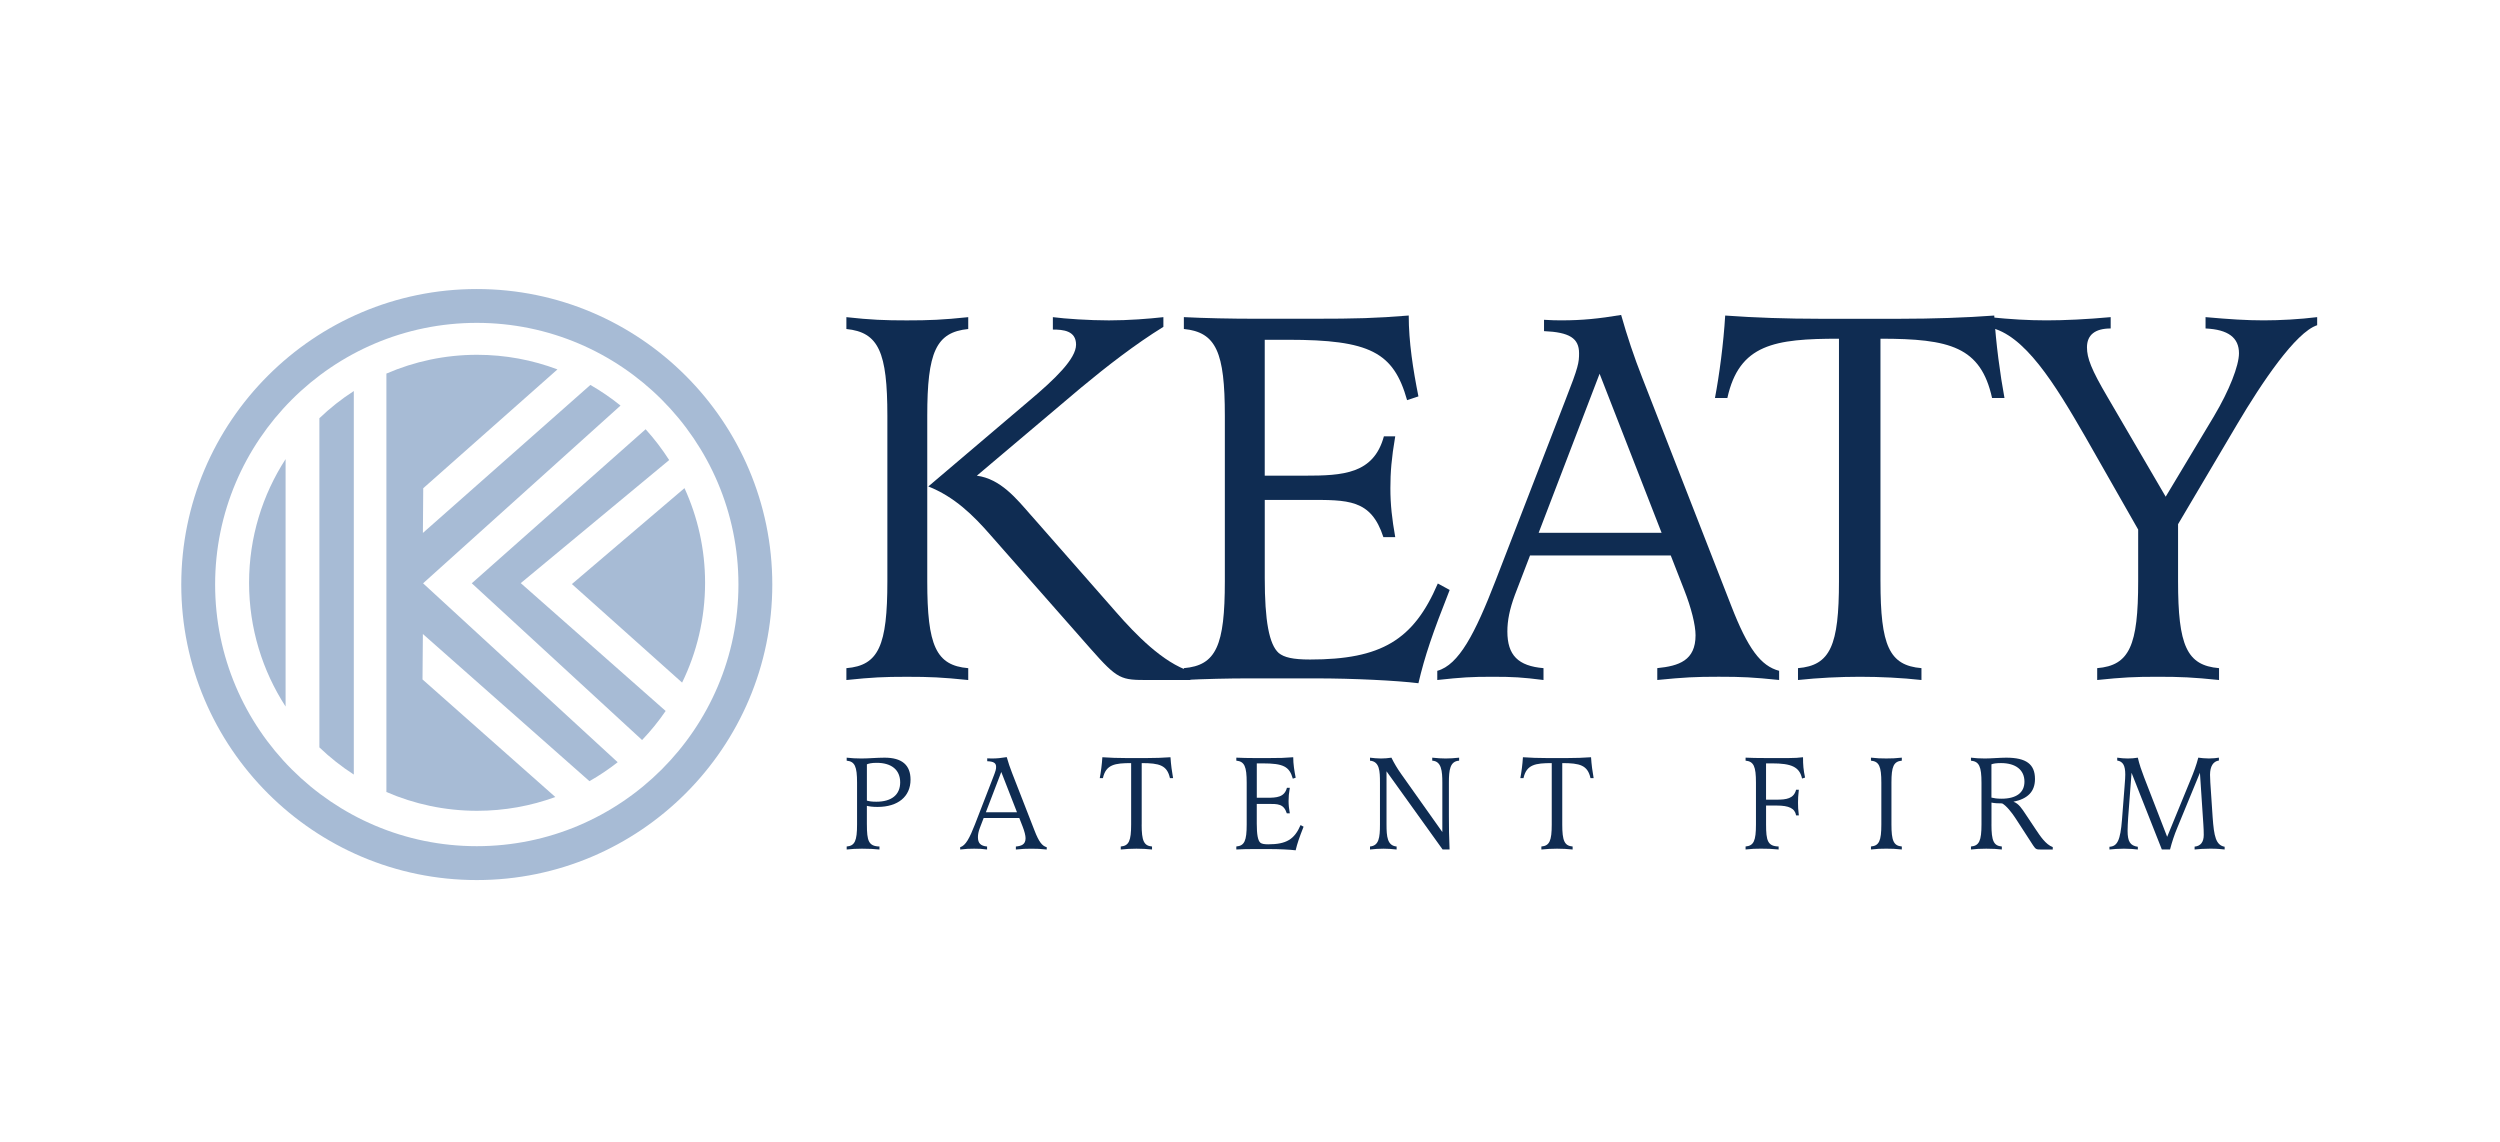
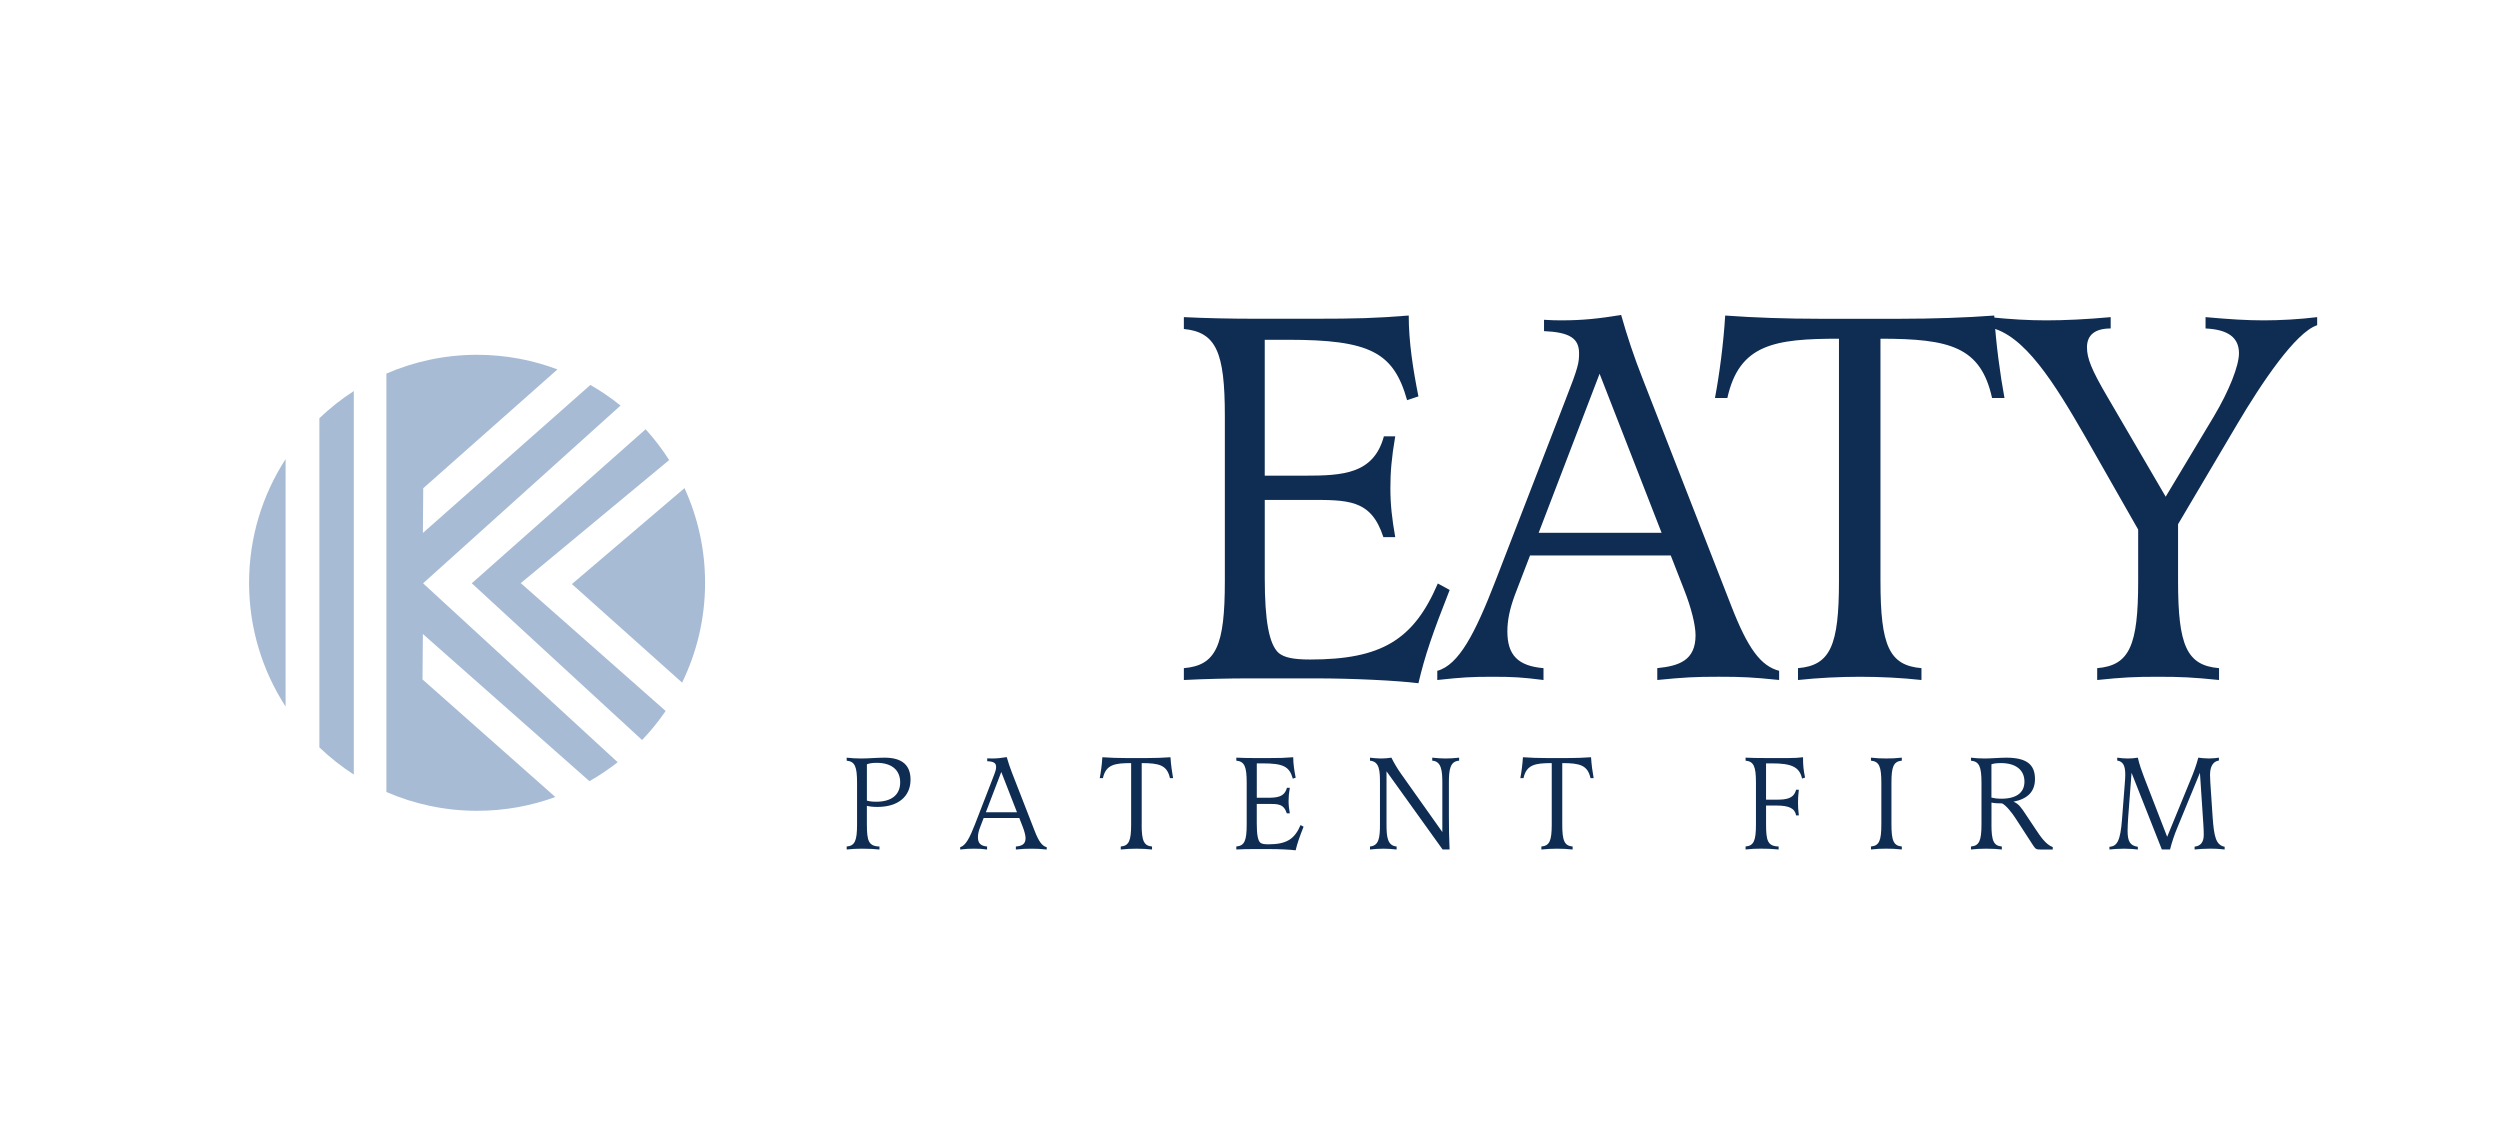
<svg xmlns="http://www.w3.org/2000/svg" id="Layer_1" data-name="Layer 1" version="1.1" viewBox="0 0 1098.67 501.93">
  <defs>
    <style>
      .cls-1 {
        fill: #a7bbd5;
      }

      .cls-1, .cls-2 {
        stroke-width: 0px;
      }

      .cls-2 {
        fill: #0f2c52;
      }
    </style>
  </defs>
  <g>
-     <path class="cls-2" d="M425.51,298.85c-11.61-1.19-16.82-1.42-27.01-1.42s-15.17.24-26.54,1.42v-5.21c14.22-1.18,18.01-9.95,18.01-38.15v-72.75c0-27.96-3.79-36.73-18.01-38.15v-5.21c10.66,1.18,16.82,1.42,26.54,1.42s15.88-.24,27.01-1.42v5.21c-14.22,1.42-18.01,10.19-18.01,38.15v72.75c0,28.2,3.79,36.97,18.01,38.15v5.21ZM453.23,226.57l37.44,42.65c8.3,9.48,20.38,22.04,32.47,25.83v3.79h-18.25c-12.32,0-13.51,0-25.83-13.98l-43.6-49.52c-7.82-9.01-16.11-17.06-27.49-21.56l44.07-37.44c11.85-9.95,20.85-18.72,20.85-24.88s-5.69-6.63-10.19-6.63v-5.45c5.45.71,15.88,1.42,24.64,1.42s17.53-.71,23.93-1.42v4.26c-12.32,7.58-25.12,17.53-36.25,26.78l-45.73,38.63c10.43,1.42,17.3,9.95,23.93,17.54Z" />
    <path class="cls-2" d="M555.82,209.04h17.53c16.82,0,30.33-.71,34.83-17.3h4.98c-1.66,9.72-2.13,15.88-2.13,22.75,0,7.34.71,13.51,2.13,21.56h-5.21c-5.45-16.82-15.64-16.35-33.41-16.35h-18.72v34.36c0,18.72,1.89,29.15,6.16,32.94,2.37,1.9,6.16,2.84,13.74,2.84,31.28,0,45.5-8.53,56.16-33.41l5.21,2.84c-7.58,19.19-10.9,28.91-13.74,40.99-9.48-1.18-28.67-2.13-45.02-2.13h-29.86c-8.06,0-19.43.24-28.2.71v-5.21c14.22-1.18,18.01-9.95,18.01-38.15v-72.75c0-27.96-3.79-36.73-18.01-38.15v-5.21c9.01.47,21.09.71,31.28.71h25.83c18.24,0,27.49-.24,41.71-1.42,0,11.61,1.9,23.7,4.26,35.54l-4.98,1.66c-5.92-21.09-16.35-26.54-52.37-26.54h-10.19v59.71Z" />
    <path class="cls-2" d="M672.4,244.11l-6.64,17.3c-2.37,6.4-3.32,11.37-3.32,16.11,0,10.43,4.74,15.17,15.88,16.11v5.21c-9.48-1.19-13.27-1.42-22.51-1.42s-13.27.24-24.17,1.42v-4.03c9.48-2.61,16.59-16.35,25.59-39.57l30.8-79.62c5.69-14.46,5.92-16.35,5.92-20.38,0-6.63-4.26-9.24-15.4-9.72v-4.98c3.79.24,5.21.24,8.06.24,8.53,0,15.88-.71,25.83-2.37,2.61,9.24,5.69,18.48,9.24,27.49l39.1,100.23c7.35,18.96,13.03,26.54,21.09,28.67v4.03c-11.61-1.19-16.11-1.42-26.54-1.42s-14.93.24-27.01,1.42v-5.21c9.48-.95,16.82-3.32,16.82-14.45,0-4.5-1.9-12.09-4.98-19.9l-5.92-15.17h-61.85ZM702.97,164.25l-26.78,69.9h54.03l-27.25-69.9Z" />
    <path class="cls-2" d="M826.41,255.48c0,28.2,3.79,36.97,18.01,38.15v5.21c-8.53-.95-18.01-1.42-27.01-1.42s-18.25.47-27.25,1.42v-5.21c14.22-1.18,18.01-9.95,18.01-38.15v-106.63c-28.2,0-43.84,2.37-49.05,26.07h-5.45c1.9-9.95,3.79-24.17,4.5-36.25,12.79.95,27.49,1.42,41.23,1.42h35.78c13.75,0,28.67-.47,41.23-1.42.71,12.09,2.61,26.07,4.5,36.25h-5.45c-4.98-22.51-18.48-26.07-49.05-26.07v106.63Z" />
    <path class="cls-2" d="M973.06,182.74c6.64-11.14,10.9-22.04,10.9-27.49,0-6.87-4.74-10.43-14.69-10.9v-4.98c10.66.95,18.01,1.42,25.59,1.42,7.11,0,15.88-.47,23.46-1.42v3.55c-9.48,3.08-24.41,25.36-35.07,43.36l-26.06,44.08v25.12c0,28.2,3.79,36.97,18.01,38.15v5.21c-11.61-1.19-16.82-1.42-27.01-1.42s-15.17.24-26.54,1.42v-5.21c14.22-1.18,18.01-9.95,18.01-38.15v-22.75l-23.22-40.76c-13.51-23.46-26.78-45.02-42.18-48.1v-4.5c9.24.95,17.06,1.42,25.12,1.42s17.77-.47,28.2-1.42v4.98c-6.87,0-10.42,2.84-10.42,8.29,0,4.74,1.9,9.72,9,21.8l25.59,43.84,21.33-35.55Z" />
  </g>
  <g>
    <path class="cls-2" d="M380.97,362.35c0,7.14.72,9.54,5.52,9.66v1.32c-2.28-.24-4.68-.36-7.68-.36-2.52,0-4.56.12-6.72.36v-1.32c3.6-.3,4.56-2.52,4.56-9.66v-18.41c0-7.08-.96-9.29-4.56-9.65v-1.32c2.22.24,4.02.36,6.48.36,3.3,0,6.66-.36,10.19-.36,7.62,0,11.39,3.24,11.39,9.66,0,7.44-5.52,11.99-14.51,11.99-2.34,0-3.66-.24-4.68-.48v8.22ZM385.11,352.33c6.72,0,10.49-3.06,10.49-8.51s-3.78-8.58-10.31-8.58c-2.28,0-3.48.3-4.32.66v15.95c1.08.3,2.1.48,4.14.48Z" />
    <path class="cls-2" d="M432.29,359.47l-1.68,4.38c-.6,1.62-.84,2.88-.84,4.08,0,2.64,1.2,3.84,4.02,4.08v1.32c-2.4-.3-3.36-.36-5.7-.36s-3.36.06-6.12.36v-1.02c2.4-.66,4.2-4.14,6.48-10.01l7.8-20.15c1.44-3.66,1.5-4.14,1.5-5.16,0-1.68-1.08-2.34-3.9-2.46v-1.26c.96.06,1.32.06,2.04.06,2.16,0,4.02-.18,6.54-.6.66,2.34,1.44,4.68,2.34,6.96l9.89,25.37c1.86,4.8,3.3,6.72,5.34,7.26v1.02c-2.94-.3-4.08-.36-6.72-.36s-3.78.06-6.84.36v-1.32c2.4-.24,4.26-.84,4.26-3.66,0-1.14-.48-3.06-1.26-5.04l-1.5-3.84h-15.65ZM440.03,339.26l-6.77,17.69h13.67l-6.9-17.69Z" />
    <path class="cls-2" d="M501.72,362.35c0,7.14.96,9.35,4.56,9.66v1.32c-2.16-.24-4.56-.36-6.84-.36s-4.62.12-6.9.36v-1.32c3.6-.3,4.56-2.52,4.56-9.66v-26.99c-7.13,0-11.09.6-12.41,6.6h-1.38c.48-2.52.96-6.12,1.14-9.18,3.24.24,6.96.36,10.44.36h9.06c3.48,0,7.25-.12,10.44-.36.18,3.06.66,6.6,1.14,9.18h-1.38c-1.26-5.7-4.68-6.6-12.41-6.6v26.99Z" />
    <path class="cls-2" d="M552.32,350.59h4.44c4.26,0,7.68-.18,8.81-4.38h1.26c-.42,2.46-.54,4.02-.54,5.76,0,1.86.18,3.42.54,5.46h-1.32c-1.38-4.26-3.96-4.14-8.46-4.14h-4.74v8.7c0,4.74.48,7.38,1.56,8.34.6.48,1.56.72,3.48.72,7.91,0,11.51-2.16,14.21-8.46l1.32.72c-1.92,4.86-2.76,7.32-3.48,10.37-2.4-.3-7.26-.54-11.39-.54h-7.56c-2.04,0-4.92.06-7.13.18v-1.32c3.6-.3,4.56-2.52,4.56-9.66v-18.41c0-7.08-.96-9.29-4.56-9.65v-1.32c2.28.12,5.34.18,7.91.18h6.54c4.62,0,6.96-.06,10.56-.36,0,2.94.48,6,1.08,9l-1.26.42c-1.5-5.34-4.14-6.72-13.25-6.72h-2.58v15.11Z" />
    <path class="cls-2" d="M633.86,343.94c0-5.04-.36-9.42-4.44-9.65v-1.32c2.28.24,4.08.36,5.88.36,1.68,0,3.84-.12,5.94-.36v1.32c-4.02.24-4.5,4.08-4.5,9.65v14.27c0,5.04.06,10.07.3,15.11h-3.06l-24.65-34.36v23.39c0,5.34.36,9.3,4.44,9.66v1.32c-2.1-.24-3.96-.36-5.82-.36s-3.9.12-5.88.36v-1.32c3.9-.36,4.38-3.78,4.38-9.66v-18.41c0-4.98-.12-9.29-4.38-9.65v-1.32c1.32.18,3.36.36,4.8.36s3.12-.12,4.62-.36c1.2,2.46,2.64,4.86,4.26,7.14l18.11,25.55v-21.71Z" />
    <path class="cls-2" d="M686.56,362.35c0,7.14.96,9.35,4.56,9.66v1.32c-2.16-.24-4.56-.36-6.84-.36s-4.62.12-6.9.36v-1.32c3.6-.3,4.56-2.52,4.56-9.66v-26.99c-7.14,0-11.1.6-12.42,6.6h-1.38c.48-2.52.96-6.12,1.14-9.18,3.24.24,6.96.36,10.44.36h9.06c3.48,0,7.25-.12,10.43-.36.18,3.06.66,6.6,1.14,9.18h-1.38c-1.26-5.7-4.68-6.6-12.41-6.6v26.99Z" />
    <path class="cls-2" d="M776.13,351.43h4.5c4.44,0,7.68-.42,8.7-4.38h1.2c-.3,2.64-.36,4.14-.36,5.7,0,1.68.06,3,.36,5.58h-1.2c-.54-3.06-3.06-4.32-8.58-4.32h-4.62v8.33c0,7.14.72,9.54,5.52,9.66v1.32c-2.94-.3-5.22-.36-7.8-.36s-3.84.06-6.72.36v-1.32c3.6-.3,4.56-2.52,4.56-9.66v-18.41c0-7.08-.96-9.29-4.56-9.65v-1.32c2.28.12,5.16.18,8.99.18h9.95c2.58,0,4.44-.12,6.3-.36,0,3.48.18,5.52.9,8.94l-1.32.42c-1.14-5.16-4.74-6.66-13.19-6.66h-2.64v15.95Z" />
    <path class="cls-2" d="M835.79,373.32c-2.94-.3-4.26-.36-6.84-.36s-3.84.06-6.72.36v-1.32c3.6-.3,4.56-2.52,4.56-9.66v-18.41c0-7.08-.96-9.29-4.56-9.65v-1.32c2.7.3,4.26.36,6.72.36s4.02-.06,6.84-.36v1.32c-3.6.36-4.56,2.58-4.56,9.65v18.41c0,7.14.96,9.35,4.56,9.66v1.32Z" />
    <path class="cls-2" d="M875.18,362.35c0,7.14.96,9.35,4.56,9.66v1.32c-1.8-.24-4.26-.36-6.84-.36s-4.8.12-6.72.36v-1.32c3.6-.3,4.62-2.52,4.62-9.66v-18.41c0-7.08-1.02-9.29-4.62-9.65v-1.32c1.86.24,3.96.36,6.12.36,2.64,0,6.72-.36,9.36-.36,8.81,0,12.65,2.88,12.65,9.36,0,5.46-3.06,8.69-9.47,10.01,2.34.78,3.78,3.12,5.34,5.46l4.56,6.84c1.8,2.7,4.32,6.54,7.38,7.62v1.08h-4.92c-2.16,0-2.52,0-3.66-1.74l-7.62-11.75c-1.68-2.64-4.26-5.88-6.05-6.78-1.44,0-3.48-.06-4.68-.36v9.65ZM879.55,351.01c6.54,0,10.13-2.64,10.13-7.5,0-5.16-3.84-8.16-10.31-8.16-2.16,0-3.42.24-4.2.54v14.63c1.26.3,2.46.48,4.38.48Z" />
    <path class="cls-2" d="M962.72,342.62c1.32-3.18,2.52-6.36,3.36-9.66,1.26.18,2.94.36,4.68.36,1.86,0,3.3-.18,4.38-.36v1.26c-2.52.36-3.9,2.58-3.9,6.3,0,1.56.18,4.44.48,8.64l.66,9.89c.6,8.58,1.44,12.35,5.28,13.07v1.2c-1.62-.18-3.24-.36-6.36-.36-2.7,0-5.1.18-6.84.36v-1.26c2.64-.24,4.02-1.98,4.02-5.16,0-1.2-.06-3.12-.18-4.68l-1.5-22.61-9.9,24.05c-1.32,3.12-2.4,6.42-3.24,9.66h-3.6l-13.31-33.7-1.5,19.79c-.12,1.98-.24,4.2-.24,5.7,0,4.74,1.14,6.54,4.5,7.02v1.2c-1.56-.18-3.66-.36-6.12-.36s-4.62.18-6.36.36v-1.2c3.48-.18,4.8-2.82,5.52-11.93l1.14-14.69c.24-2.76.3-4.32.3-5.1,0-4.02-1.02-5.76-3.54-6.18v-1.26c1.68.24,3.18.36,4.68.36,1.62,0,2.82-.12,4.38-.36.66,2.94,1.68,5.82,2.76,8.64l10.13,26.15,10.31-25.13Z" />
  </g>
  <g>
    <path class="cls-1" d="M300.81,214.52l-49.48,42.16,48.43,43.3c6.46-13.25,10.1-28.13,10.1-43.86,0-14.85-3.26-28.93-9.05-41.6Z" />
    <path class="cls-1" d="M228.85,256.27l65.23-54.09c-3.08-4.8-6.53-9.34-10.35-13.54l-76.4,67.69,74.85,68.89c3.78-3.97,7.26-8.23,10.35-12.77l-63.68-56.19Z" />
    <path class="cls-1" d="M125.51,201.76c-10.14,15.66-16.05,34.32-16.05,54.37s5.91,38.7,16.05,54.37v-108.73Z" />
    <path class="cls-1" d="M185.68,298.6l.16-19.97,73.2,64.67c4.35-2.47,8.5-5.26,12.41-8.33l-85.52-78.62,86.77-78.11c-4.15-3.36-8.58-6.39-13.25-9.07l-73.6,65.04.15-19.65,58.98-52.22c-10.98-4.14-22.88-6.42-35.31-6.42-14.17,0-27.64,2.96-39.86,8.26v183.88c12.22,5.3,25.69,8.26,39.86,8.26,12.08,0,23.66-2.14,34.38-6.06l-58.37-51.67Z" />
    <path class="cls-1" d="M155.49,171.85c-5.43,3.5-10.49,7.5-15.13,11.95v144.65c4.64,4.45,9.71,8.45,15.13,11.95v-168.55Z" />
  </g>
-   <path class="cls-1" d="M209.53,386.76c-71.61,0-129.87-58.26-129.87-129.87s58.26-129.87,129.87-129.87,129.87,58.26,129.87,129.87-58.26,129.87-129.87,129.87ZM209.53,141.89c-63.41,0-114.99,51.59-114.99,114.99s51.59,114.99,114.99,114.99,114.99-51.59,114.99-114.99-51.59-114.99-114.99-114.99Z" />
</svg>